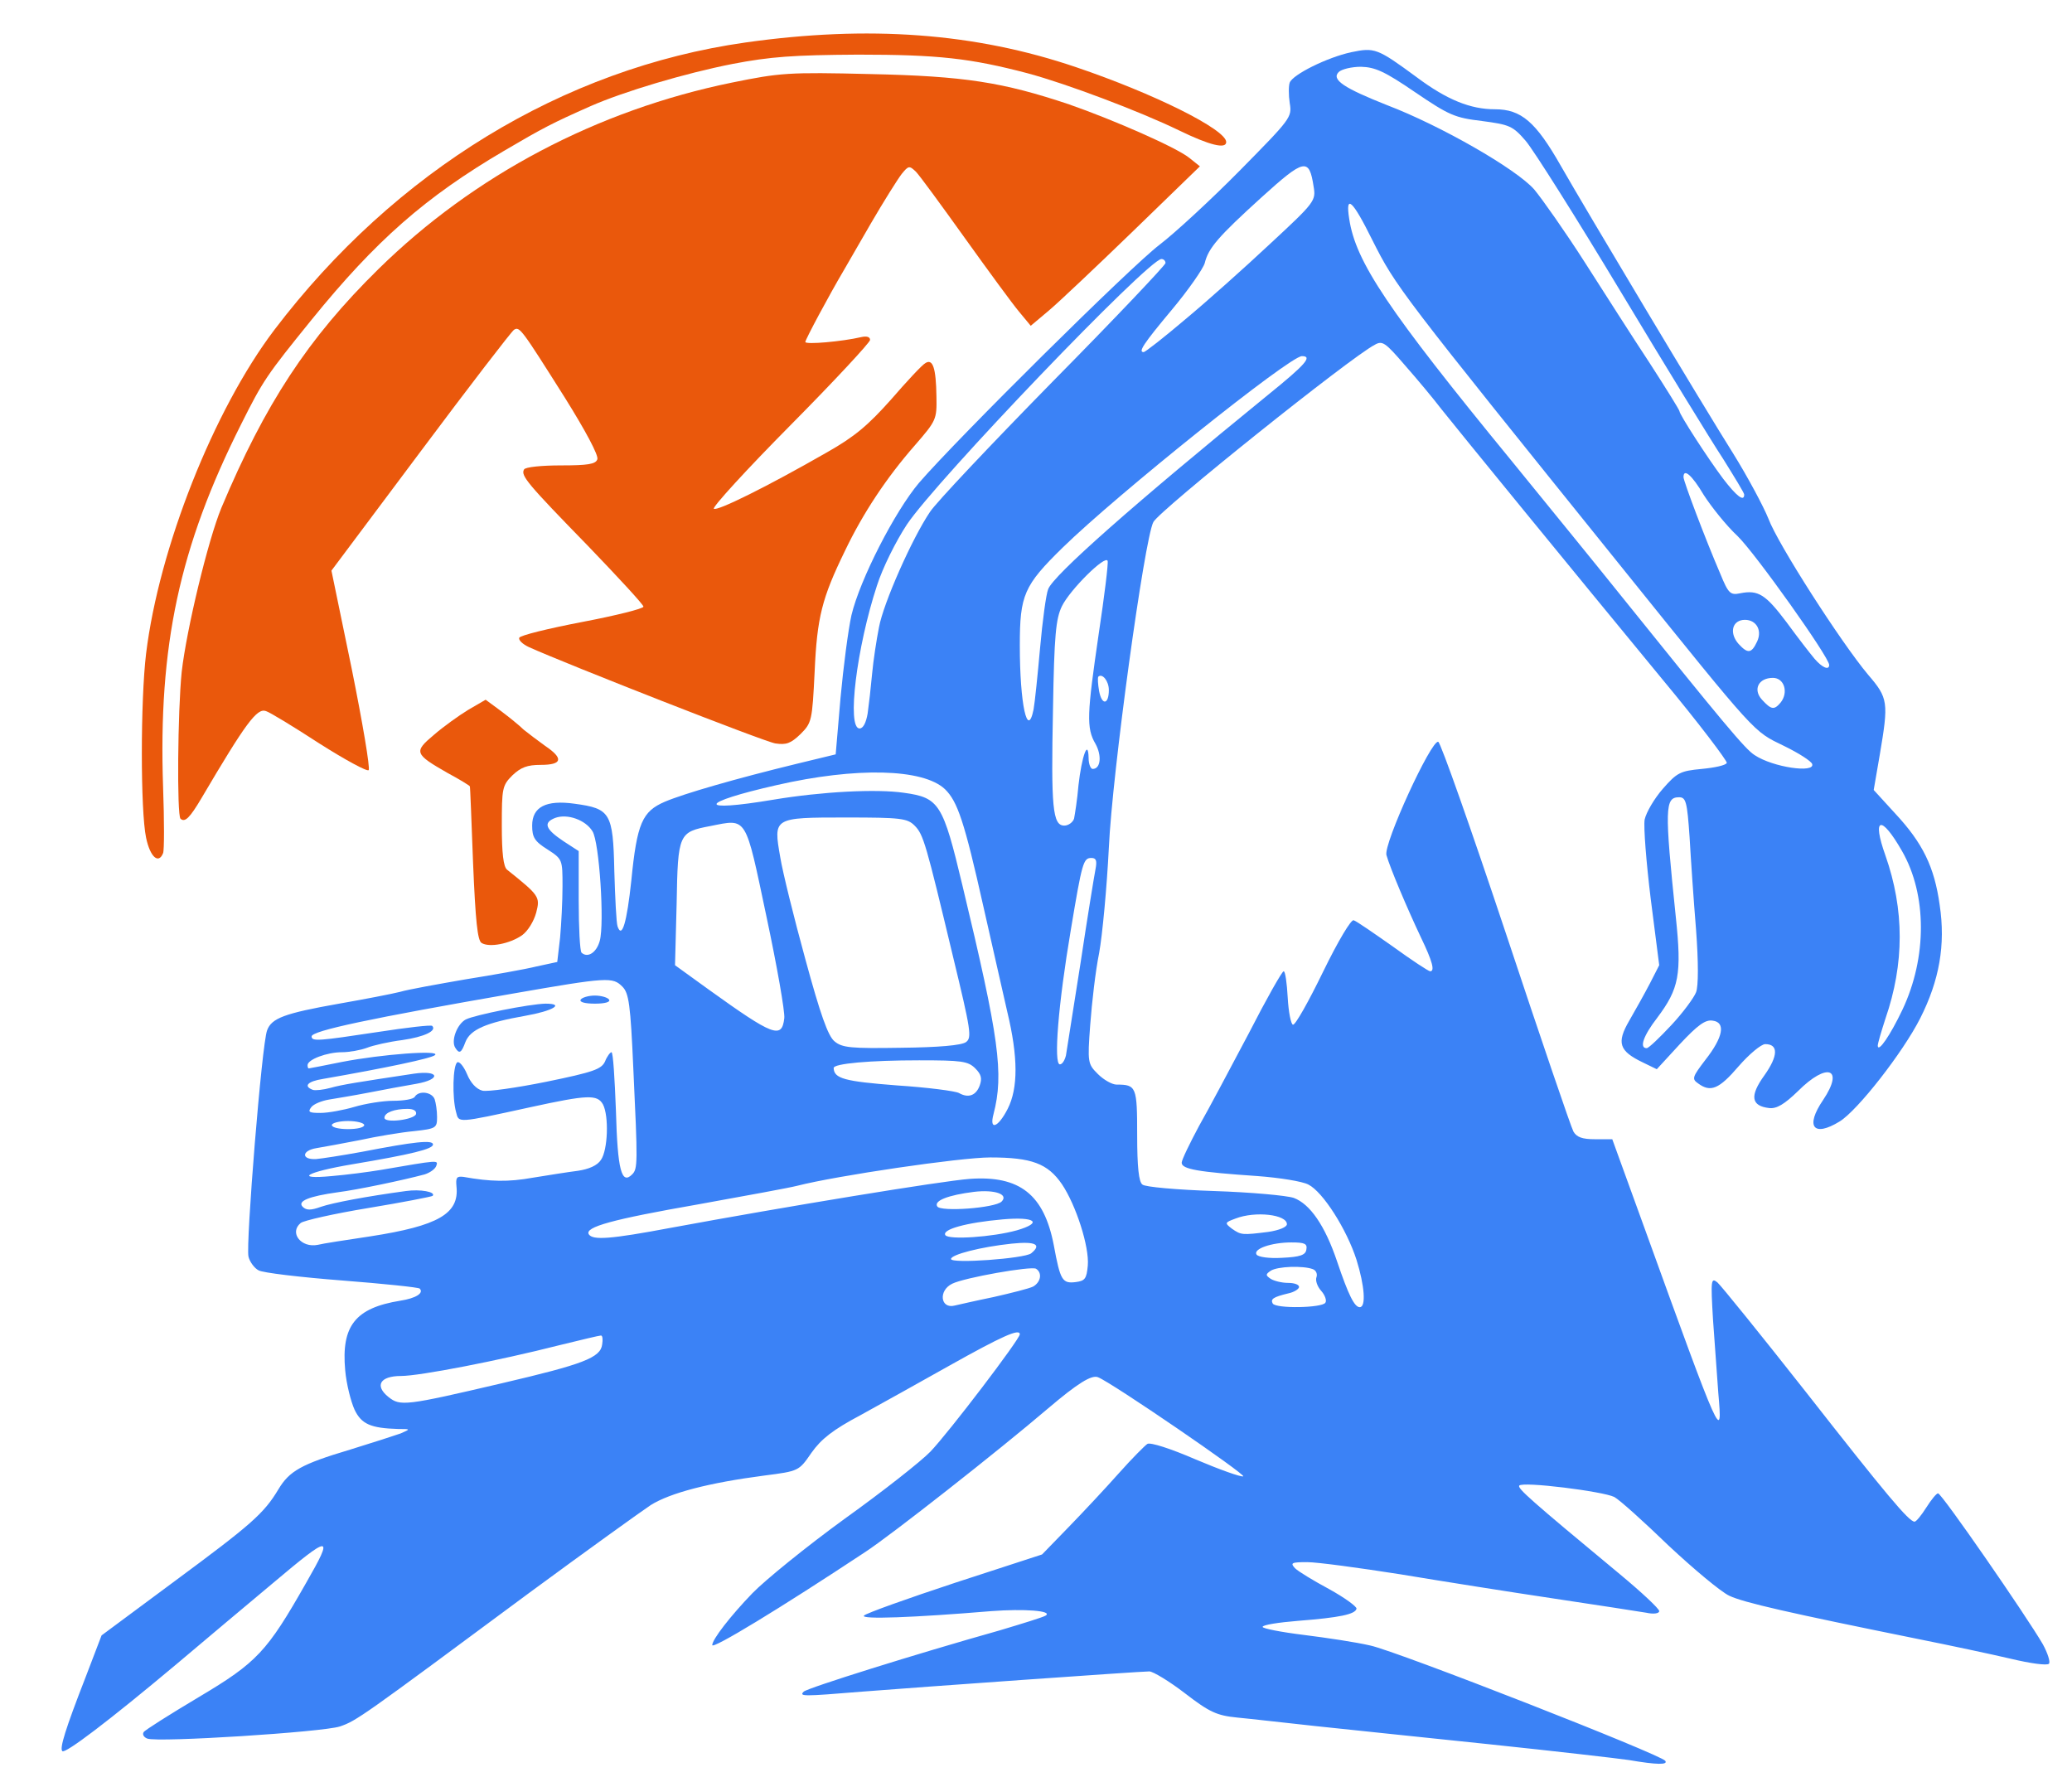
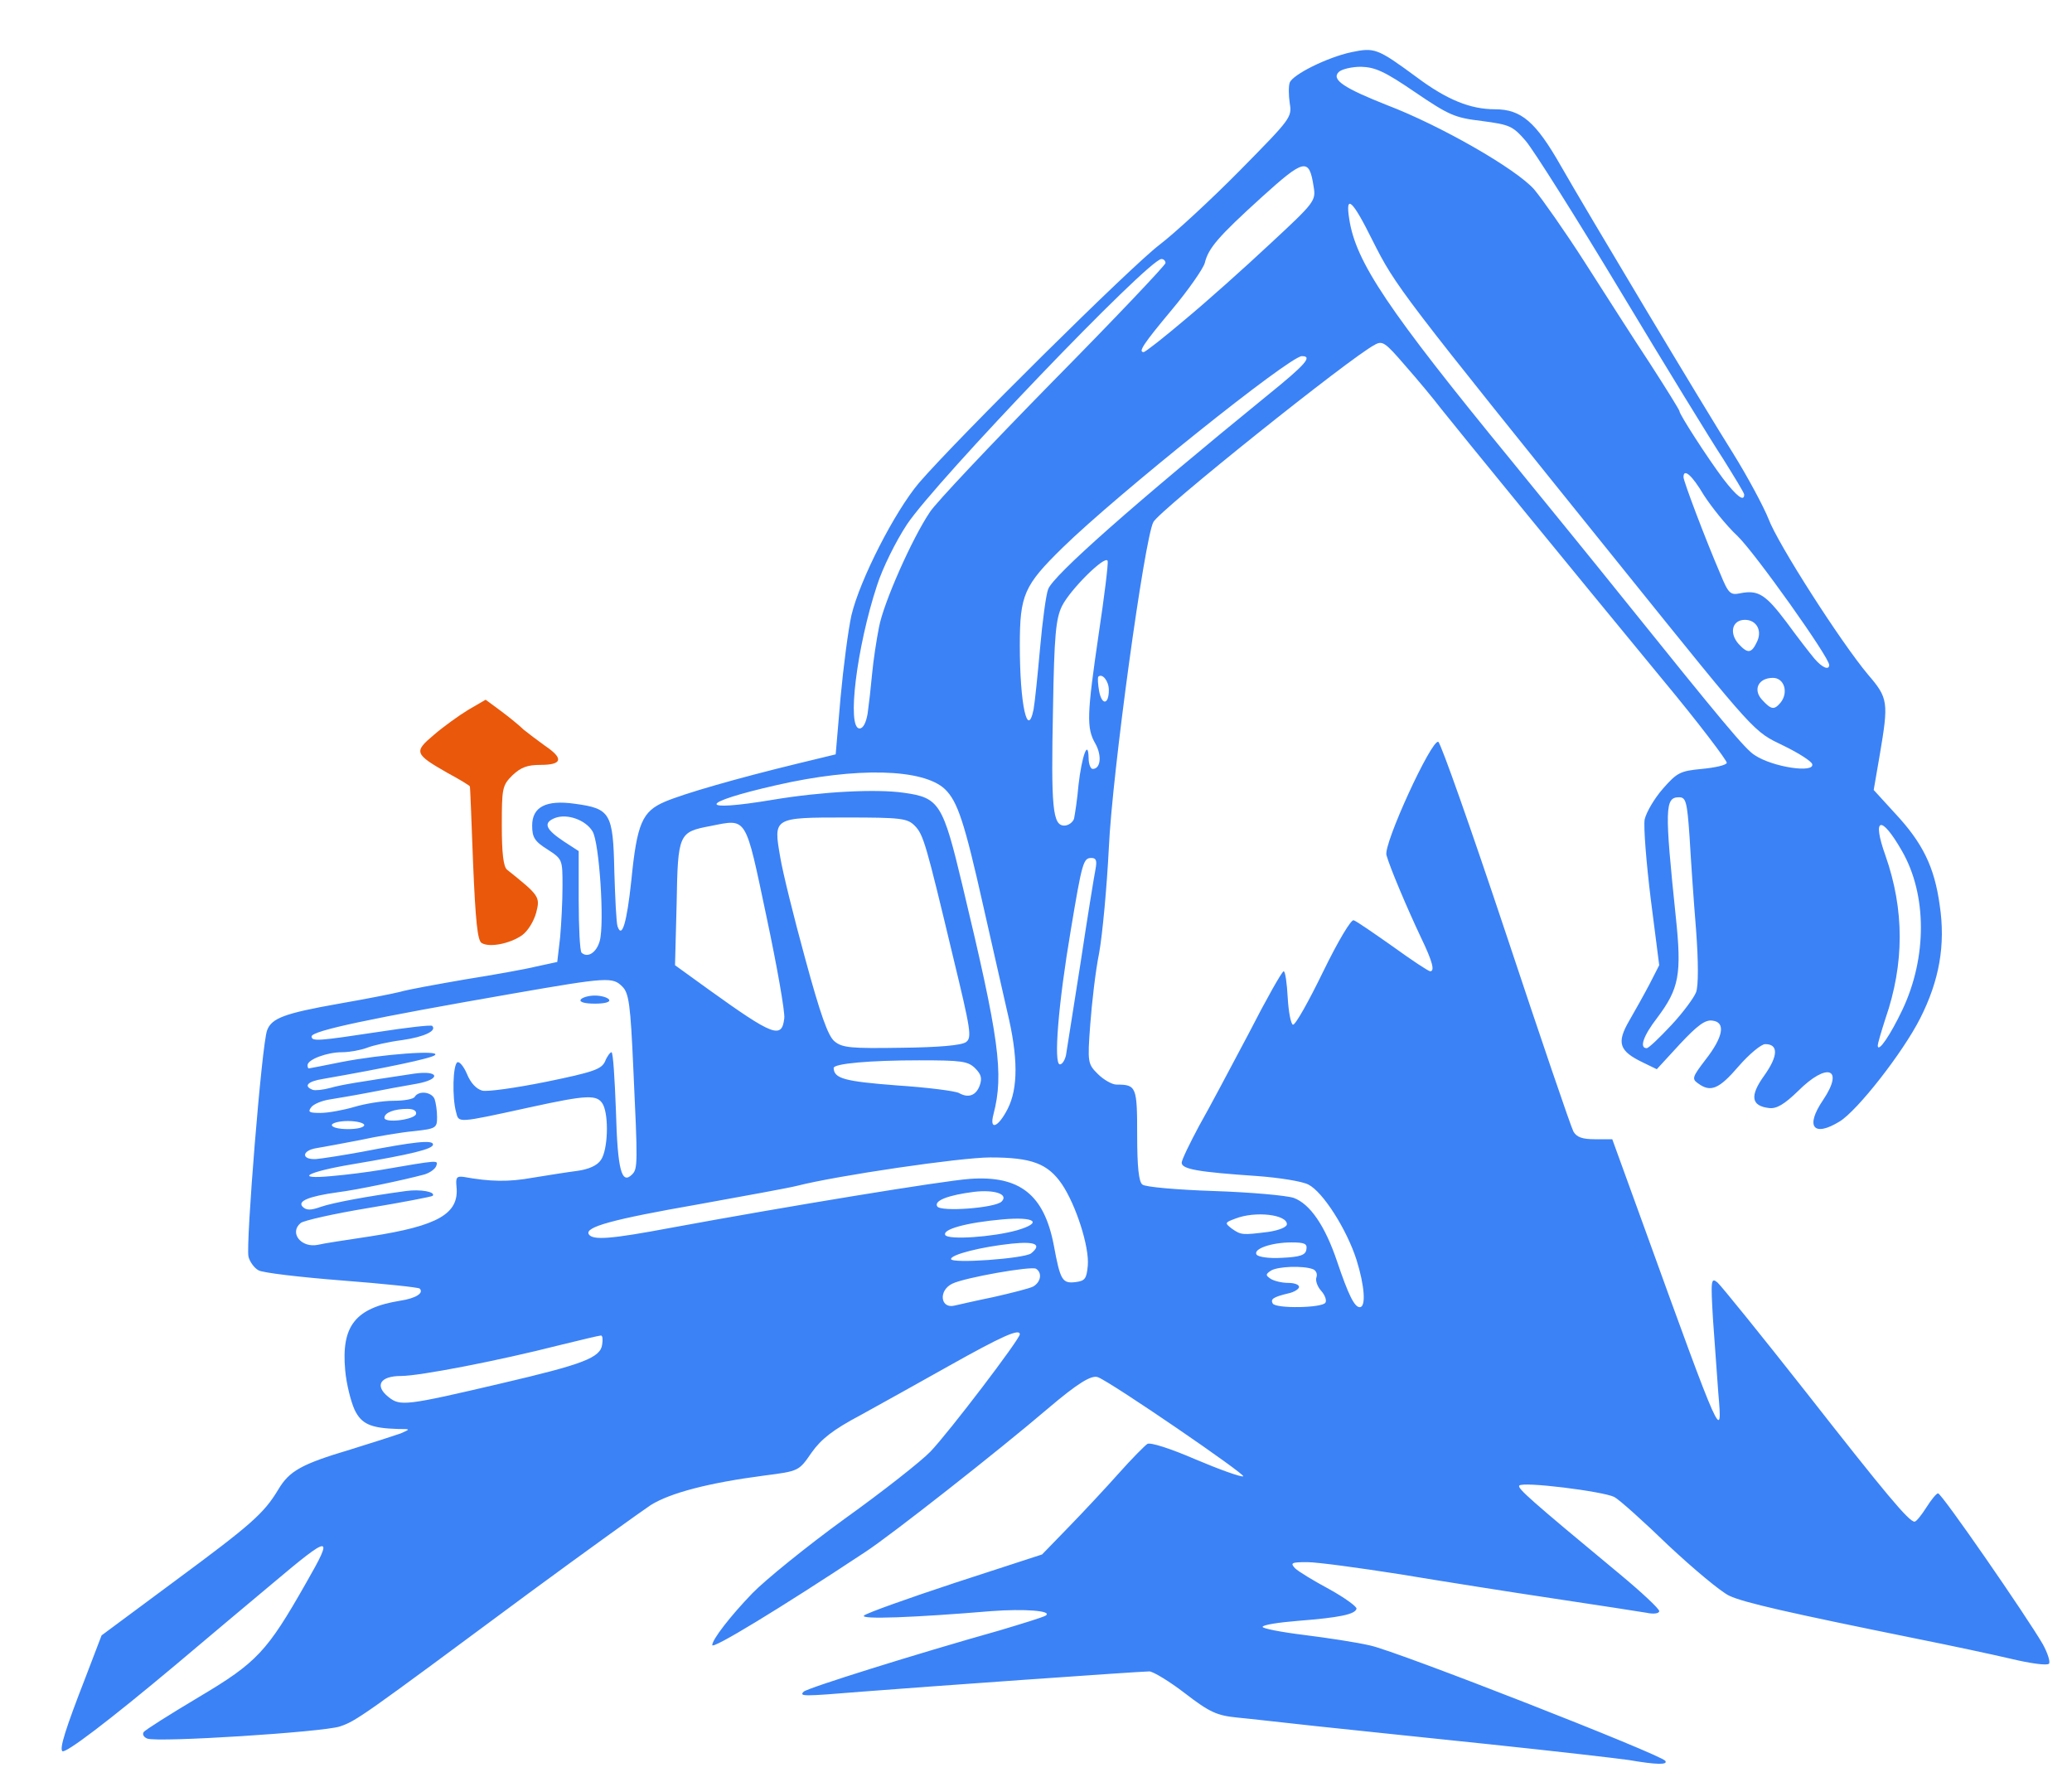
<svg xmlns="http://www.w3.org/2000/svg" class="img-fluid" id="outputsvg" style="transform: matrix(1, 0, 0, 1, 0, 0); transform-origin: 50% 50%; cursor: move; max-height: none; transition: transform 200ms ease-in-out;" width="512" height="439" viewBox="0 0 5120 4390">
  <g id="lBet92MbbyBpsei6tZeHWP" fill="rgb(59,130,246)" style="transform: none;">
    <g style="transform: none;">
      <path id="pNJtCuM3M" d="M4025 4349 c-27 -4 -183 -22 -345 -39 -162 -17 -356 -37 -430 -45 -74 -8 -161 -18 -193 -21 -50 -5 -68 -13 -129 -60 -39 -30 -79 -54 -88 -54 -23 0 -571 39 -710 50 -146 12 -156 12 -144 0 9 -9 277 -93 483 -151 57 -17 109 -33 115 -37 18 -12 -54 -17 -134 -11 -192 16 -325 21 -315 11 6 -6 107 -42 225 -81 l215 -70 66 -68 c36 -37 92 -97 124 -133 32 -36 64 -68 70 -72 7 -5 59 12 119 38 59 25 112 44 118 42 9 -3 -325 -232 -359 -245 -16 -6 -50 15 -123 77 -123 105 -389 314 -452 355 -210 139 -378 241 -378 230 0 -14 45 -72 99 -128 31 -32 133 -115 228 -184 95 -68 190 -143 212 -166 46 -48 221 -278 221 -290 0 -15 -43 4 -175 78 -71 40 -170 95 -219 122 -68 36 -97 59 -121 93 -31 45 -31 45 -116 56 -138 18 -233 43 -281 73 -24 16 -159 113 -299 216 -417 309 -428 317 -469 331 -42 14 -450 40 -476 30 -8 -3 -13 -10 -9 -16 3 -5 65 -44 137 -87 143 -85 168 -112 264 -281 70 -122 63 -122 -83 1 -60 50 -168 141 -238 200 -167 140 -274 221 -281 214 -7 -7 7 -53 58 -184 l39 -102 182 -135 c188 -139 219 -166 255 -226 27 -45 56 -62 177 -98 55 -17 111 -35 125 -40 25 -11 25 -11 -6 -11 -68 -2 -91 -12 -108 -48 -9 -20 -20 -63 -23 -97 -10 -110 25 -154 136 -172 39 -6 59 -19 48 -30 -3 -3 -89 -12 -192 -20 -103 -8 -196 -19 -206 -25 -10 -5 -22 -21 -25 -34 -7 -30 33 -526 46 -559 11 -30 42 -42 178 -66 63 -11 130 -24 150 -29 20 -6 93 -19 162 -31 69 -11 148 -25 176 -32 l51 -11 7 -60 c3 -33 6 -90 6 -127 0 -66 0 -67 -37 -91 -32 -20 -38 -30 -38 -59 0 -46 34 -64 105 -54 88 12 95 22 98 166 2 67 5 129 8 137 11 32 23 -10 34 -113 14 -142 27 -171 83 -195 47 -20 175 -57 327 -94 l95 -23 12 -140 c7 -76 19 -168 27 -204 21 -88 107 -256 167 -327 95 -110 524 -535 594 -588 38 -29 128 -112 199 -184 125 -127 129 -131 123 -166 -3 -20 -3 -43 0 -51 8 -20 92 -62 152 -75 58 -12 64 -10 162 62 75 56 133 79 193 79 65 0 101 31 163 140 61 107 354 597 426 711 36 58 75 131 87 161 23 62 179 305 246 385 50 58 51 68 29 198 l-15 87 53 58 c68 73 97 132 110 226 15 99 -1 187 -48 280 -43 85 -155 228 -199 255 -65 40 -86 13 -41 -53 53 -79 10 -94 -62 -22 -34 33 -53 44 -71 42 -45 -5 -49 -30 -12 -81 34 -48 35 -77 2 -77 -10 0 -40 25 -66 55 -48 56 -69 65 -100 42 -16 -11 -14 -16 18 -58 44 -56 51 -93 18 -97 -18 -3 -37 11 -81 58 l-57 62 -35 -17 c-58 -28 -65 -48 -33 -103 15 -26 38 -67 51 -92 l23 -45 -21 -164 c-11 -90 -18 -178 -15 -196 4 -18 24 -52 45 -76 35 -40 43 -44 96 -49 32 -3 60 -9 62 -15 1 -5 -69 -98 -158 -205 -229 -278 -506 -617 -548 -670 -19 -25 -59 -73 -89 -107 -49 -57 -56 -62 -75 -51 -60 31 -532 409 -547 438 -22 41 -102 623 -110 805 -5 99 -16 216 -24 260 -9 44 -18 123 -22 177 -7 94 -6 97 19 122 14 14 35 26 46 26 49 0 51 5 51 125 0 78 4 116 13 122 6 6 86 13 177 16 91 3 179 11 197 17 40 15 77 68 107 157 28 83 43 113 56 113 16 0 12 -53 -8 -117 -24 -75 -83 -168 -119 -186 -15 -8 -72 -17 -126 -21 -147 -10 -187 -17 -187 -33 0 -7 20 -48 43 -91 24 -42 79 -146 123 -229 43 -84 82 -153 86 -153 4 0 8 29 10 65 2 36 8 66 13 67 6 1 39 -58 74 -130 38 -78 70 -131 76 -128 7 2 50 32 97 65 47 34 88 61 92 61 12 0 6 -24 -23 -84 -34 -72 -76 -171 -85 -203 -8 -27 111 -286 128 -280 6 2 81 215 167 473 86 259 161 479 167 490 8 14 22 19 53 19 l43 0 78 215 c192 531 195 537 184 412 -3 -41 -9 -122 -13 -180 -6 -100 -5 -106 11 -93 9 8 107 129 218 270 199 254 255 321 269 321 4 0 17 -16 29 -35 12 -19 25 -35 29 -35 9 0 219 304 259 373 12 22 19 44 15 48 -5 5 -47 -1 -93 -12 -47 -11 -150 -33 -230 -49 -321 -65 -431 -90 -467 -107 -21 -10 -88 -66 -150 -124 -61 -59 -121 -113 -134 -120 -28 -14 -228 -39 -235 -28 -4 7 27 35 249 219 53 44 97 85 97 91 0 6 -14 8 -32 4 -18 -3 -121 -19 -228 -35 -107 -16 -278 -43 -380 -60 -102 -16 -205 -30 -230 -30 -39 0 -42 2 -30 15 8 8 46 31 85 52 38 21 68 43 67 48 -3 14 -42 22 -144 30 -49 4 -88 10 -88 15 0 4 46 13 103 20 56 7 129 18 163 26 66 14 720 270 729 285 7 10 -20 10 -90 -2z m-2785 -931 c201 -47 244 -63 248 -96 2 -12 1 -22 -3 -22 -4 0 -50 11 -103 24 -149 38 -345 76 -391 76 -52 0 -66 24 -31 52 29 23 41 22 280 -34z m1215 -213 c44 -10 88 -21 98 -26 19 -11 23 -34 7 -44 -12 -7 -177 22 -207 37 -35 17 -29 63 6 54 9 -2 52 -12 96 -21z m820 14 c4 -5 -1 -19 -10 -29 -10 -11 -15 -26 -12 -34 3 -8 -1 -17 -9 -20 -24 -9 -87 -7 -104 4 -13 9 -13 11 0 20 8 5 27 10 43 10 15 0 27 4 27 10 0 5 -12 13 -27 16 -37 9 -44 14 -38 25 8 13 122 11 130 -2z m-587 -92 c4 -46 -29 -149 -64 -201 -35 -51 -75 -66 -177 -66 -74 0 -379 45 -477 70 -19 5 -129 25 -245 46 -212 37 -281 56 -270 74 10 15 53 12 202 -16 287 -53 671 -116 739 -121 124 -9 184 39 208 164 16 87 21 95 54 91 23 -3 27 -8 30 -41z m-140 -30 c27 -22 11 -30 -48 -24 -76 8 -150 27 -150 38 0 12 181 -1 198 -14z m680 -9 c3 -15 -4 -18 -37 -18 -49 0 -95 16 -86 30 4 6 31 10 63 8 45 -2 58 -7 60 -20z m-2313 -33 c168 -26 220 -56 213 -123 -2 -22 0 -26 17 -24 67 12 111 13 172 2 37 -6 87 -14 111 -17 27 -4 48 -13 57 -27 17 -24 20 -108 5 -137 -14 -25 -38 -24 -180 7 -183 40 -176 39 -183 12 -10 -36 -8 -116 3 -123 5 -3 16 10 24 29 9 22 23 37 38 41 13 3 84 -7 158 -22 117 -24 136 -31 145 -50 5 -13 13 -23 16 -23 4 0 8 65 11 145 4 147 14 183 40 157 14 -14 14 -27 3 -261 -7 -159 -11 -187 -27 -203 -24 -24 -35 -24 -270 17 -351 61 -498 92 -498 106 0 13 18 11 164 -11 71 -11 132 -18 134 -15 12 12 -19 27 -74 35 -32 4 -72 13 -87 19 -16 6 -44 11 -62 11 -37 0 -85 18 -85 32 0 4 1 8 3 8 1 0 38 -7 82 -16 98 -19 244 -30 230 -17 -8 8 -122 32 -277 59 -38 6 -49 18 -25 27 6 2 26 0 44 -5 28 -8 67 -14 206 -35 63 -9 68 14 6 25 -30 5 -83 15 -119 22 -36 7 -79 14 -97 17 -18 3 -38 11 -44 19 -9 12 -5 14 23 14 19 0 57 -7 84 -15 27 -8 70 -15 96 -15 26 0 50 -4 53 -10 10 -16 42 -12 49 6 3 9 6 28 6 44 0 27 -2 29 -57 35 -32 3 -92 13 -133 22 -41 8 -90 17 -108 20 -37 6 -38 29 -1 27 13 -1 65 -9 114 -18 129 -25 175 -30 175 -18 0 11 -51 24 -200 49 -113 19 -145 38 -50 29 36 -3 90 -10 120 -15 146 -25 143 -25 138 -10 -3 8 -16 17 -29 21 -52 14 -166 38 -214 44 -72 10 -101 22 -87 36 9 9 20 9 45 0 29 -10 114 -26 210 -39 35 -5 75 2 66 12 -3 2 -74 16 -159 30 -85 14 -160 31 -167 37 -29 24 1 62 42 54 11 -3 70 -12 130 -21z m1598 -15 c65 -19 45 -34 -35 -27 -91 8 -151 25 -142 39 8 12 116 5 177 -12z m621 4 c27 -4 46 -12 46 -19 0 -24 -78 -33 -127 -14 -27 10 -27 11 -9 25 23 16 26 16 90 8z m-659 -75 c18 -18 -17 -30 -68 -24 -64 8 -100 22 -91 36 8 14 143 4 159 -12z m-1575 -189 c0 -5 -18 -10 -40 -10 -22 0 -40 5 -40 10 0 6 18 10 40 10 22 0 40 -4 40 -10z m1590 -40 c26 -51 26 -128 -1 -240 -11 -47 -37 -164 -59 -260 -47 -210 -64 -260 -95 -290 -54 -51 -219 -55 -416 -10 -194 44 -199 68 -8 36 120 -20 255 -27 323 -17 87 12 96 27 144 228 91 379 103 466 77 566 -11 41 11 34 35 -13z m-1462 13 c2 -8 -6 -13 -21 -13 -32 0 -57 9 -57 22 0 14 73 5 78 -9z m1393 -71 c6 -17 4 -27 -11 -42 -18 -18 -34 -20 -139 -20 -121 0 -211 8 -211 19 1 26 26 33 156 43 76 5 146 14 154 19 23 13 42 6 51 -19z m213 -74 c2 -13 18 -115 36 -228 17 -113 34 -217 37 -232 4 -21 2 -28 -10 -28 -20 0 -23 10 -51 178 -31 183 -43 332 -27 332 6 0 12 -10 15 -22z m-247 -33 c15 -11 12 -29 -32 -211 -67 -280 -73 -302 -95 -324 -18 -18 -34 -20 -169 -20 -181 0 -180 0 -163 98 6 37 34 150 62 252 37 136 56 190 72 203 19 16 40 18 165 16 93 -1 149 -6 160 -14z m1743 -42 c29 -31 56 -68 61 -81 6 -15 6 -75 0 -155 -6 -73 -13 -176 -16 -229 -6 -87 -9 -98 -26 -98 -35 0 -36 27 -8 296 15 142 8 177 -46 249 -34 44 -45 75 -26 75 5 0 32 -26 61 -57z m571 -38 c61 -129 61 -284 -1 -392 -52 -91 -75 -84 -41 11 47 134 47 267 0 403 -10 31 -19 61 -19 67 1 18 31 -26 61 -89z m-2763 21 c2 -15 -18 -129 -44 -251 -53 -251 -47 -242 -138 -224 -79 15 -81 18 -84 192 l-4 152 83 60 c160 115 181 123 187 71z m-456 -191 c12 -43 -1 -245 -18 -271 -17 -28 -62 -44 -92 -33 -31 12 -24 28 21 58 l37 24 0 122 c0 67 3 125 7 129 15 14 37 0 45 -29z m1172 -302 c2 -10 8 -47 11 -83 8 -71 24 -116 25 -67 0 15 5 27 10 27 20 0 23 -33 7 -62 -23 -39 -21 -73 8 -272 14 -93 24 -174 22 -180 -5 -16 -93 71 -113 112 -15 31 -19 72 -22 254 -5 244 -1 288 28 288 10 0 21 -8 24 -17z m1824 -135 c-2 -7 -33 -27 -70 -45 -76 -37 -63 -22 -398 -438 -554 -688 -560 -695 -619 -812 -49 -99 -67 -115 -57 -52 16 106 94 223 403 600 92 113 211 259 263 324 259 322 313 387 336 401 45 30 149 45 142 22z m-2334 -125 c3 -21 8 -65 11 -98 3 -33 11 -85 17 -115 11 -60 82 -220 126 -285 14 -22 151 -167 304 -323 153 -155 278 -287 278 -292 0 -6 -5 -10 -10 -10 -32 0 -557 548 -629 656 -27 41 -60 107 -74 151 -50 152 -75 353 -43 353 9 0 16 -14 20 -37z m410 -10 c3 -16 10 -84 16 -151 6 -68 15 -134 20 -146 12 -34 214 -212 543 -480 94 -76 111 -96 84 -96 -30 0 -457 342 -591 473 -96 94 -106 117 -106 242 0 145 19 232 34 158z m1846 -17 c20 -25 9 -61 -19 -61 -36 0 -50 29 -27 54 23 25 30 26 46 7z m-1660 -31 c0 -22 -16 -42 -26 -33 -2 3 -1 19 2 36 7 36 24 33 24 -3z m1780 -62 c0 -19 -182 -275 -226 -318 -29 -27 -66 -74 -84 -102 -29 -49 -50 -67 -50 -44 0 10 54 153 91 239 20 49 25 53 49 48 45 -9 63 3 115 72 27 37 58 77 69 90 19 22 36 29 36 15z m-178 -58 c14 -30 -5 -57 -36 -53 -27 4 -32 34 -10 59 23 25 32 24 46 -6z m-32 -363 c0 -4 -24 -43 -52 -88 -29 -44 -143 -230 -253 -413 -110 -183 -216 -351 -235 -373 -32 -37 -40 -40 -108 -49 -67 -8 -81 -14 -165 -71 -76 -52 -99 -62 -134 -63 -23 0 -48 6 -55 13 -19 19 14 40 120 82 131 50 318 157 363 208 20 24 77 105 125 180 48 75 120 188 161 250 40 62 73 115 73 118 0 8 69 115 108 167 33 43 52 58 52 39z m-1381 -433 c53 -44 147 -128 210 -187 110 -102 113 -106 107 -141 -11 -72 -23 -69 -128 26 -108 98 -132 126 -141 163 -4 14 -40 66 -81 115 -71 85 -84 105 -70 105 4 0 50 -36 103 -81z" />
-       <path id="pELQBdjZF" d="M1125 2589 c-11 -17 4 -58 26 -70 22 -11 156 -38 197 -39 49 0 18 18 -50 30 -97 17 -136 34 -148 65 -10 27 -15 30 -25 14z" />
      <path id="pDOB2QNXI" d="M1435 2470 c3 -5 19 -10 35 -10 16 0 32 5 35 10 4 6 -10 10 -35 10 -25 0 -39 -4 -35 -10z" />
    </g>
  </g>
  <g id="lb06WPYyTvpk6au6dRemwH" fill="rgb(234,88,12)" style="transform: none;">
    <g style="transform: none;">
      <path id="p1FZTedmJv" d="M1190 2330 c-10 -6 -15 -54 -21 -197 -4 -103 -7 -189 -8 -190 -1 -2 -25 -17 -55 -33 -82 -47 -84 -52 -34 -94 23 -20 62 -48 85 -62 l43 -25 38 28 c20 15 46 36 56 46 11 9 35 27 53 40 46 31 43 47 -11 47 -33 0 -49 6 -70 26 -25 25 -26 32 -26 125 0 67 4 101 13 108 80 64 82 67 72 106 -6 22 -21 46 -35 56 -30 21 -81 31 -100 19z" />
-       <path id="p68yF7Lm9" d="M361 2070 c-14 -66 -14 -339 0 -455 32 -261 167 -602 317 -800 298 -392 713 -646 1164 -710 304 -43 567 -24 817 61 192 65 371 154 371 185 0 18 -41 8 -117 -29 -97 -47 -277 -115 -374 -141 -141 -37 -220 -46 -419 -46 -160 1 -216 5 -310 23 -117 23 -268 68 -350 104 -95 42 -118 54 -215 111 -194 114 -316 221 -475 417 -111 137 -120 150 -174 258 -153 304 -205 548 -193 897 3 83 3 156 0 163 -11 28 -32 10 -42 -38z" />
-       <path id="p5GKS84zC" d="M446 2023 c-9 -9 -7 -265 3 -363 12 -105 65 -325 98 -405 108 -257 214 -419 388 -590 236 -232 541 -393 874 -461 118 -24 139 -26 341 -21 233 5 328 20 492 75 109 38 267 107 298 133 l25 20 -165 160 c-91 88 -185 177 -209 197 l-44 37 -29 -35 c-16 -19 -76 -101 -134 -182 -58 -81 -112 -155 -121 -164 -16 -15 -18 -15 -35 6 -10 13 -44 67 -76 122 -31 54 -62 107 -67 116 -36 61 -95 171 -95 177 0 7 91 -1 138 -12 13 -3 22 -1 22 7 0 6 -88 101 -197 211 -108 109 -193 202 -189 206 7 7 129 -53 279 -139 69 -39 102 -67 159 -131 39 -45 77 -86 85 -90 18 -11 26 12 27 83 1 56 0 59 -53 120 -71 81 -129 169 -173 261 -57 117 -69 164 -75 299 -6 121 -7 126 -35 154 -24 23 -35 27 -62 23 -27 -4 -516 -196 -609 -238 -15 -7 -26 -17 -24 -23 2 -6 72 -23 155 -39 84 -16 152 -33 152 -38 0 -5 -62 -72 -137 -150 -150 -154 -167 -174 -158 -189 3 -6 44 -10 91 -10 66 0 86 -3 90 -15 4 -9 -30 -72 -80 -152 -108 -171 -112 -177 -126 -168 -6 4 -110 139 -231 301 l-220 294 50 242 c27 134 46 246 42 251 -4 4 -59 -26 -122 -66 -63 -41 -122 -77 -132 -80 -22 -8 -50 30 -159 215 -29 49 -41 61 -52 51z" />
    </g>
  </g>
</svg>